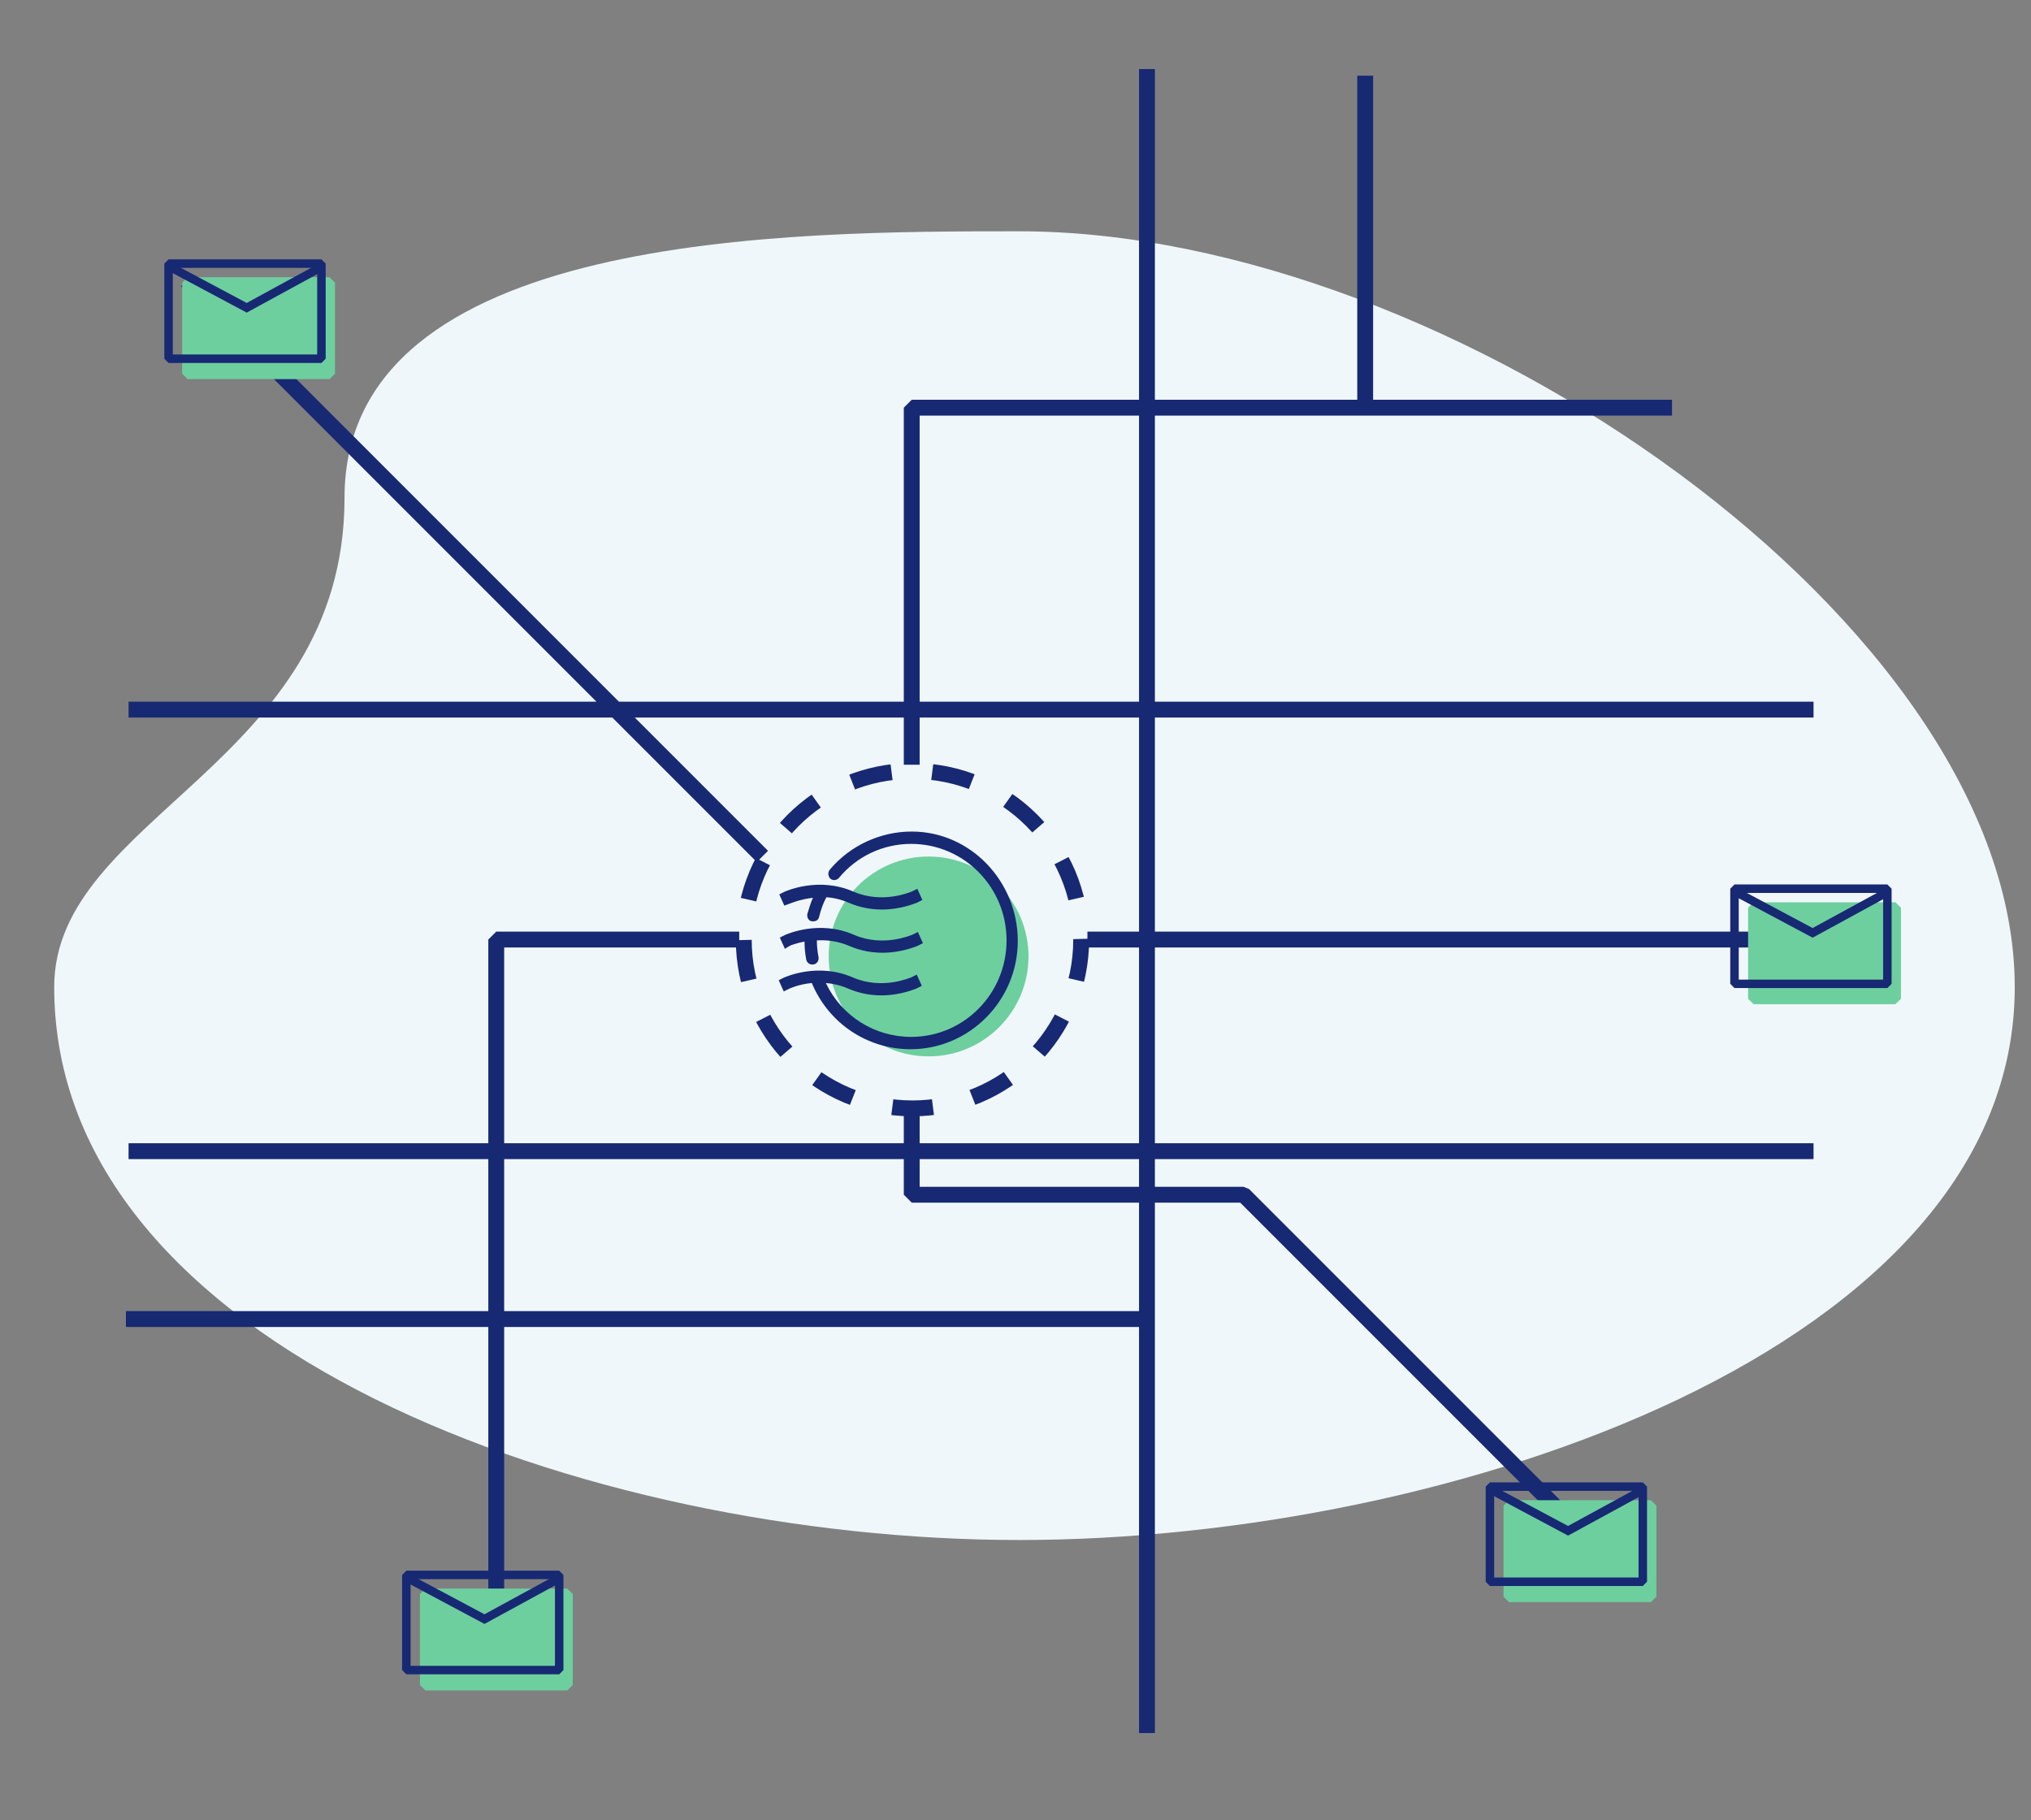
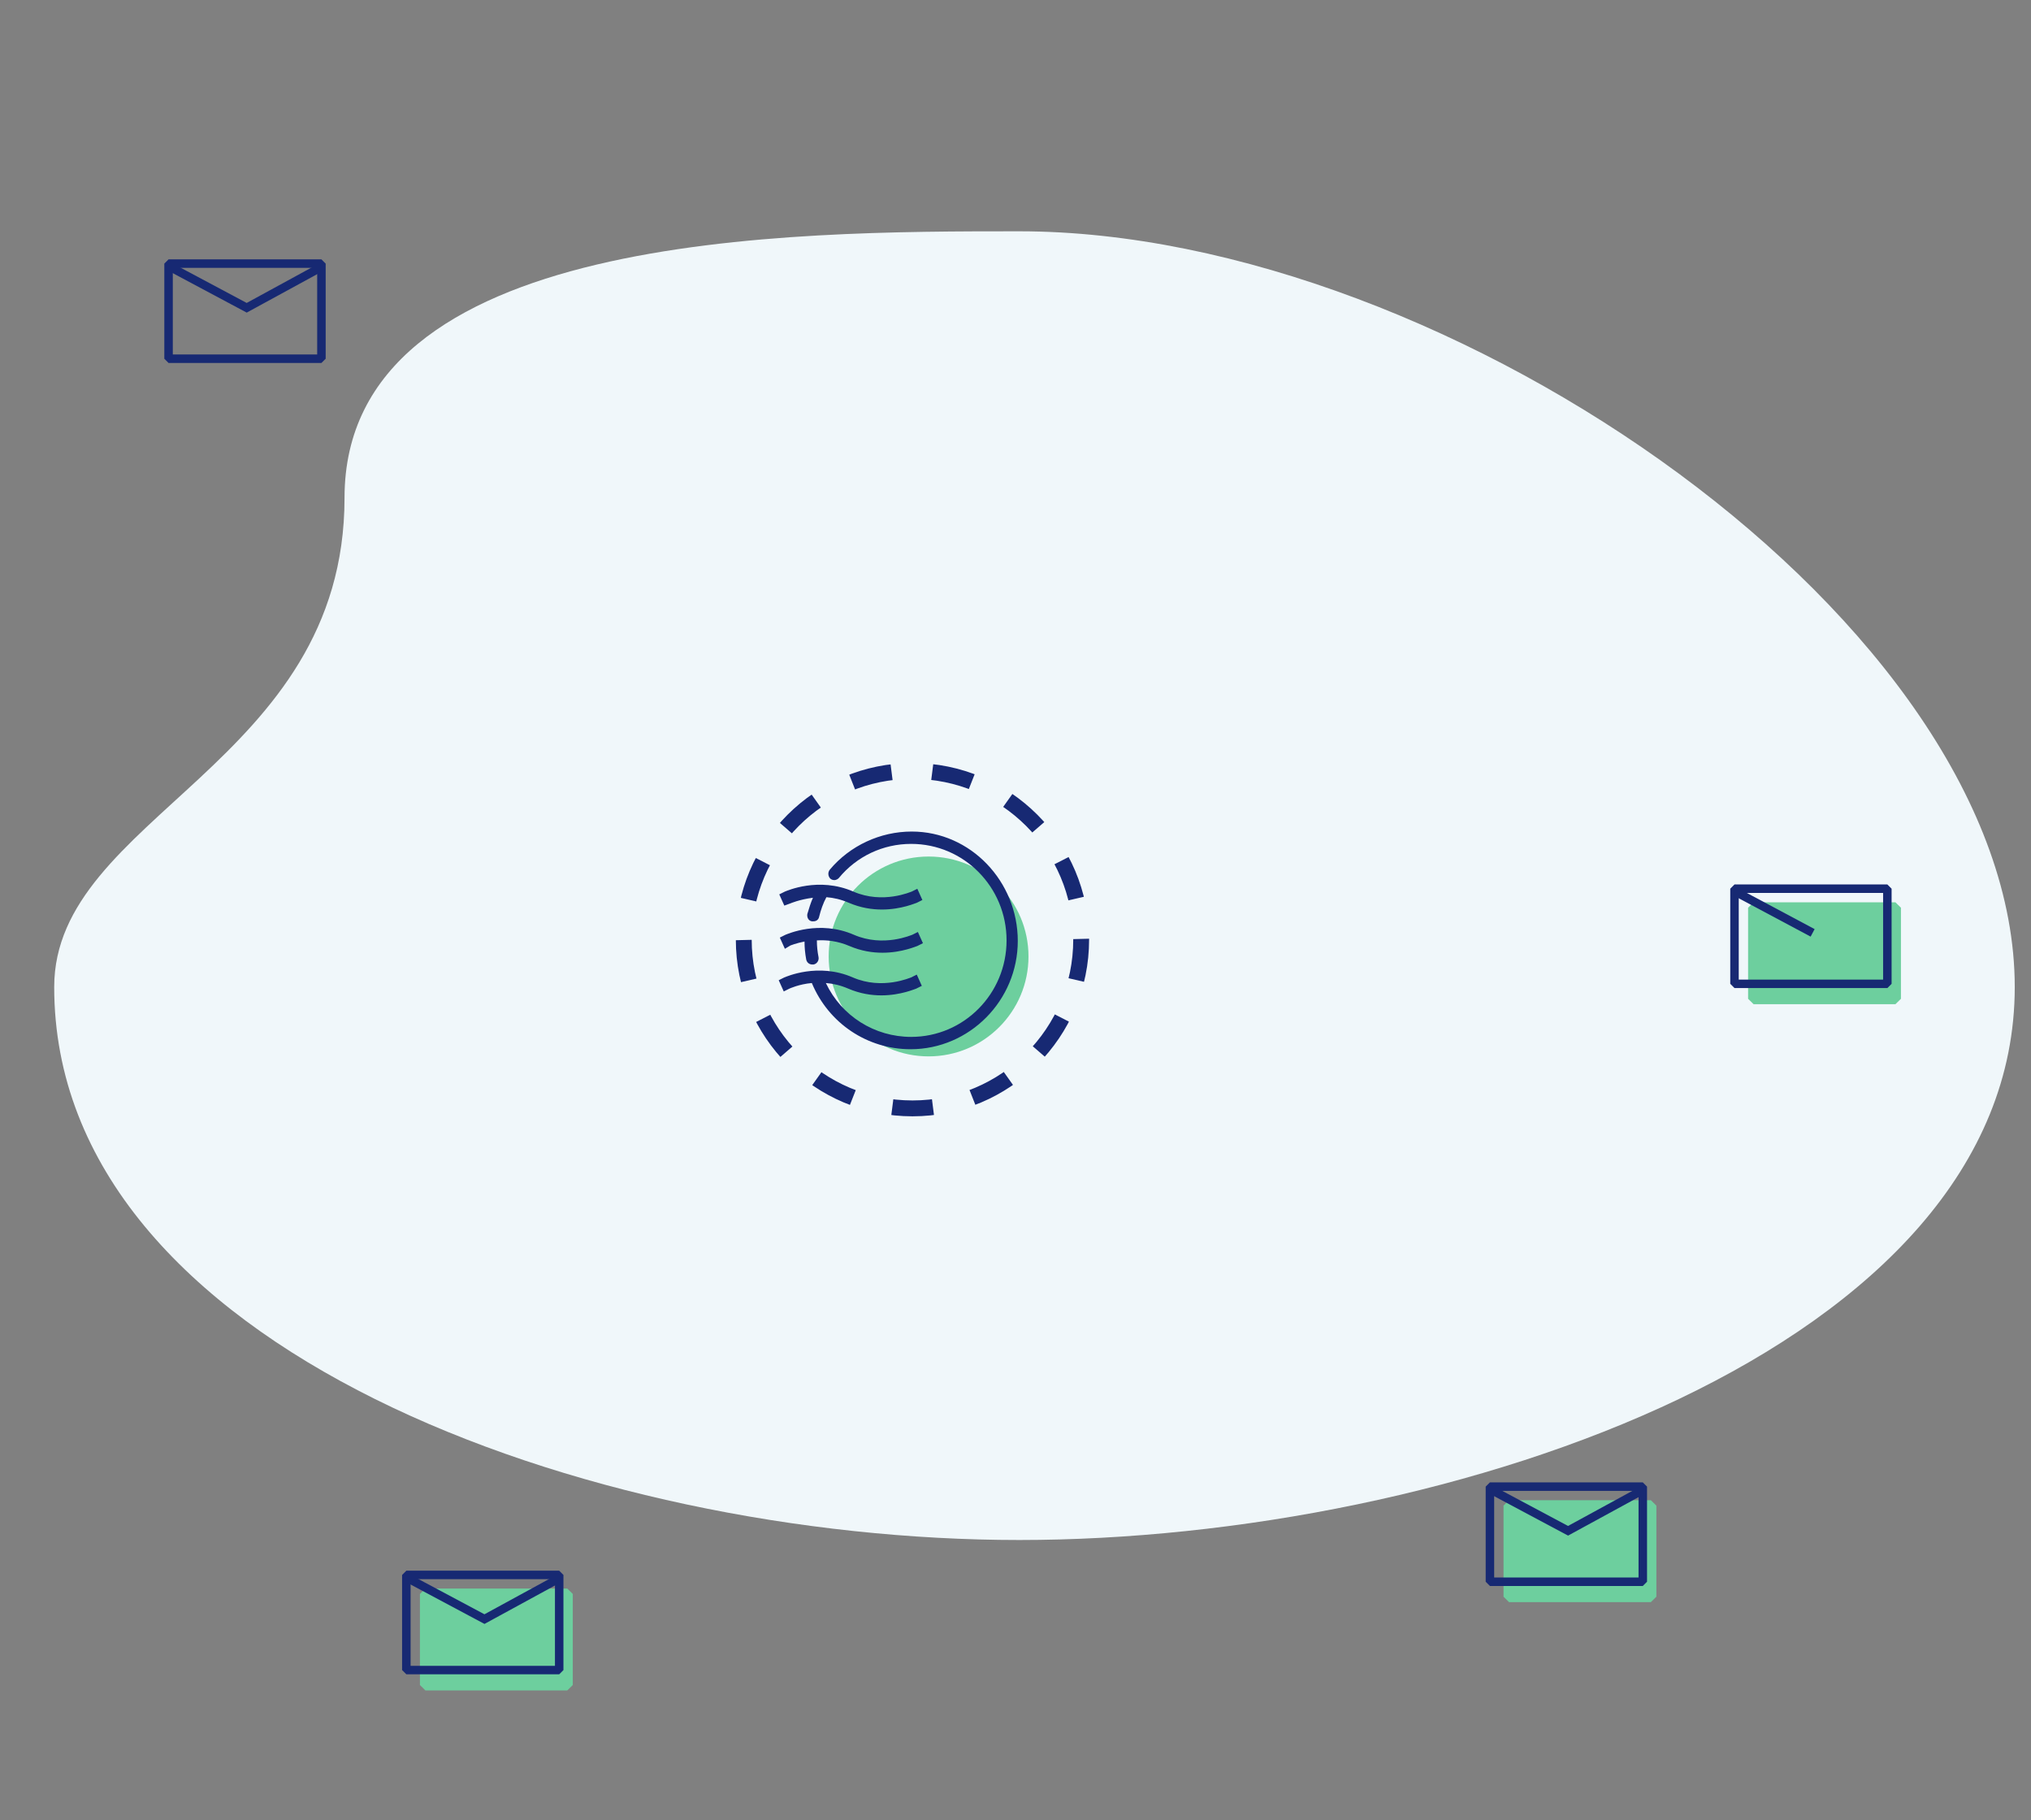
<svg xmlns="http://www.w3.org/2000/svg" width="500" height="448" viewBox="0 0 500 448" fill="none">
  <rect x="0" y="0" width="500" height="448" fill="#808080" stroke="none" />
  <path d="M13.344 242.964C13.344 331.922 144.718 379.079 250.947 379.079C357.176 379.079 496 331.922 496 242.964C496 154.006 357.176 56.934 250.947 56.934C194.909 56.934 84.818 56.934 84.818 122.532C84.818 188.13 13.344 200.933 13.344 242.964Z" fill="#F0F7FA" />
-   <path fill-rule="evenodd" clip-rule="evenodd" d="M280.41 176.63V229.314H267.702V233.221H280.41V281.417H226.406V274.368H222.499V281.417H124.121V233.222H181.987V229.314H122.167L120.214 231.268V281.417H31.651V285.324H120.214V322.737H31V326.644H120.214V413.906H124.121V326.644H280.41V426.604H284.317V296.038H305.322L402.104 392.82L404.867 390.058L307.513 292.703L306.131 292.131H284.317V285.324H446.465V281.417H284.317V233.221H466.978V229.314H284.317V176.63H446.465V172.723H284.317V102.308H336.086H411.626V98.401H338.04V18.629H334.133V98.401H284.317V17H280.41V98.401H224.452L222.499 100.354V172.723H152.366L47.332 67.688L44.569 70.451L146.841 172.723H31.651V176.63H150.748L186.312 212.194L189.075 209.431L156.274 176.63H222.499V188.235H226.406V176.63H280.41ZM280.41 172.723V102.308H226.406V172.723H280.41ZM280.41 285.324H226.406V292.131L280.41 292.131V285.324ZM280.41 296.038L224.452 296.038L222.499 294.085V285.324H124.121V322.737H280.41V296.038Z" fill="#172973" />
-   <path d="M185.557 232.872C185.557 212.495 202.075 195.977 222.452 195.977C242.828 195.977 259.347 212.495 259.347 232.872C259.347 253.248 242.828 269.767 222.452 269.767C202.075 269.767 185.557 253.248 185.557 232.872Z" fill="#F0F7FA" />
  <circle cx="228.601" cy="235.435" r="24.597" fill="#6DCF9E" />
  <path d="M194.607 232.723C194.607 232.723 195.989 232.17 198.061 231.756C198.061 233.275 198.199 234.656 198.475 236.175C198.614 236.866 199.166 237.418 199.995 237.418C200.133 237.418 200.133 237.418 200.272 237.418C201.101 237.28 201.653 236.452 201.515 235.623C201.239 234.242 201.101 232.861 201.101 231.48C203.449 231.342 206.212 231.618 209.114 232.861C212.015 234.104 214.778 234.518 217.265 234.518C222.101 234.518 225.693 232.861 225.831 232.861L227.213 232.17L225.969 229.408L224.588 230.099C224.45 230.099 217.542 233.275 210.219 230.099C201.653 226.37 193.778 229.96 193.364 230.099L191.982 230.789L193.225 233.551L194.607 232.723Z" fill="#172973" />
  <path d="M194.607 222.366C194.607 222.366 196.818 221.399 200.133 220.985C199.581 222.228 199.166 223.609 198.752 224.99C198.614 225.819 199.028 226.647 199.857 226.785C199.995 226.785 200.133 226.785 200.272 226.785C200.962 226.785 201.515 226.371 201.653 225.681C202.068 224.023 202.62 222.366 203.449 220.847C205.245 220.985 207.041 221.399 208.976 222.228C211.877 223.471 214.64 223.885 217.127 223.885C221.963 223.885 225.555 222.228 225.693 222.228L227.075 221.537L225.831 218.775L224.45 219.466C224.311 219.466 217.403 222.642 210.081 219.466C201.515 215.737 193.64 219.328 193.225 219.466L191.844 220.156L193.087 222.918L194.607 222.366Z" fill="#172973" />
  <path d="M224.45 204.688C216.713 204.688 209.252 208.14 204.279 214.079C203.726 214.769 203.864 215.736 204.417 216.289C205.108 216.841 205.937 216.703 206.489 216.15C210.91 210.764 217.404 207.726 224.312 207.726C237.299 207.726 247.799 218.36 247.799 231.48C247.799 244.601 237.299 255.235 224.312 255.235C215.332 255.235 207.18 250.125 203.312 241.976C205.108 242.115 206.904 242.529 208.838 243.358C211.739 244.601 214.503 245.015 216.989 245.015C221.825 245.015 225.417 243.358 225.555 243.358L226.937 242.667L225.694 239.905L224.312 240.595C224.174 240.595 217.266 243.772 209.943 240.595C201.377 236.867 193.502 240.457 193.088 240.595L191.706 241.286L192.949 244.048L194.331 243.358C194.331 243.358 196.68 242.253 199.858 241.976C204.002 251.92 213.535 258.273 224.174 258.273C238.681 258.273 250.562 246.258 250.562 231.618C250.562 216.979 238.957 204.688 224.45 204.688Z" fill="#172973" />
  <circle cx="224.635" cy="231.301" r="41.532" stroke="#172973" stroke-width="3.905" stroke-dasharray="10.03 10.03" />
-   <path d="M46.202 68.234L44.844 69.569V91.987L46.202 93.322H81.116L82.475 91.987V69.569L81.116 68.234H46.202Z" fill="#6DCF9E" />
  <path d="M41.498 88.303V64.889H79.13V88.303H41.498Z" stroke="#172973" stroke-width="2.091" stroke-linejoin="bevel" />
  <path d="M41.917 65.725L60.733 75.76L79.13 65.725" stroke="#172973" stroke-width="2.091" />
  <path d="M371.501 369.281L370.143 370.616V393.034L371.501 394.369H406.415L407.774 393.034V370.616L406.415 369.281H371.501Z" fill="#6DCF9E" />
  <path d="M366.797 389.35V365.936H404.428V389.35H366.797Z" stroke="#172973" stroke-width="2.091" stroke-linejoin="bevel" />
  <path d="M367.216 366.771L386.031 376.806L404.429 366.771" stroke="#172973" stroke-width="2.091" />
  <path d="M431.71 222.104L430.352 223.438V245.856L431.71 247.191H466.624L467.983 245.856V223.438L466.624 222.104H431.71Z" fill="#6DCF9E" />
  <path d="M427.006 242.173V218.758H464.637V242.173H427.006Z" stroke="#172973" stroke-width="2.091" stroke-linejoin="bevel" />
-   <path d="M427.425 219.594L446.24 229.629L464.638 219.594" stroke="#172973" stroke-width="2.091" />
+   <path d="M427.425 219.594L446.24 229.629" stroke="#172973" stroke-width="2.091" />
  <path d="M104.738 391.023L103.38 392.358V414.776L104.738 416.111H139.652L141.011 414.776V392.358L139.652 391.023H104.738Z" fill="#6DCF9E" />
  <path d="M100.035 411.093V387.678H137.666V411.093H100.035Z" stroke="#172973" stroke-width="2.091" stroke-linejoin="bevel" />
  <path d="M100.453 388.514L119.269 398.549L137.666 388.514" stroke="#172973" stroke-width="2.091" />
</svg>